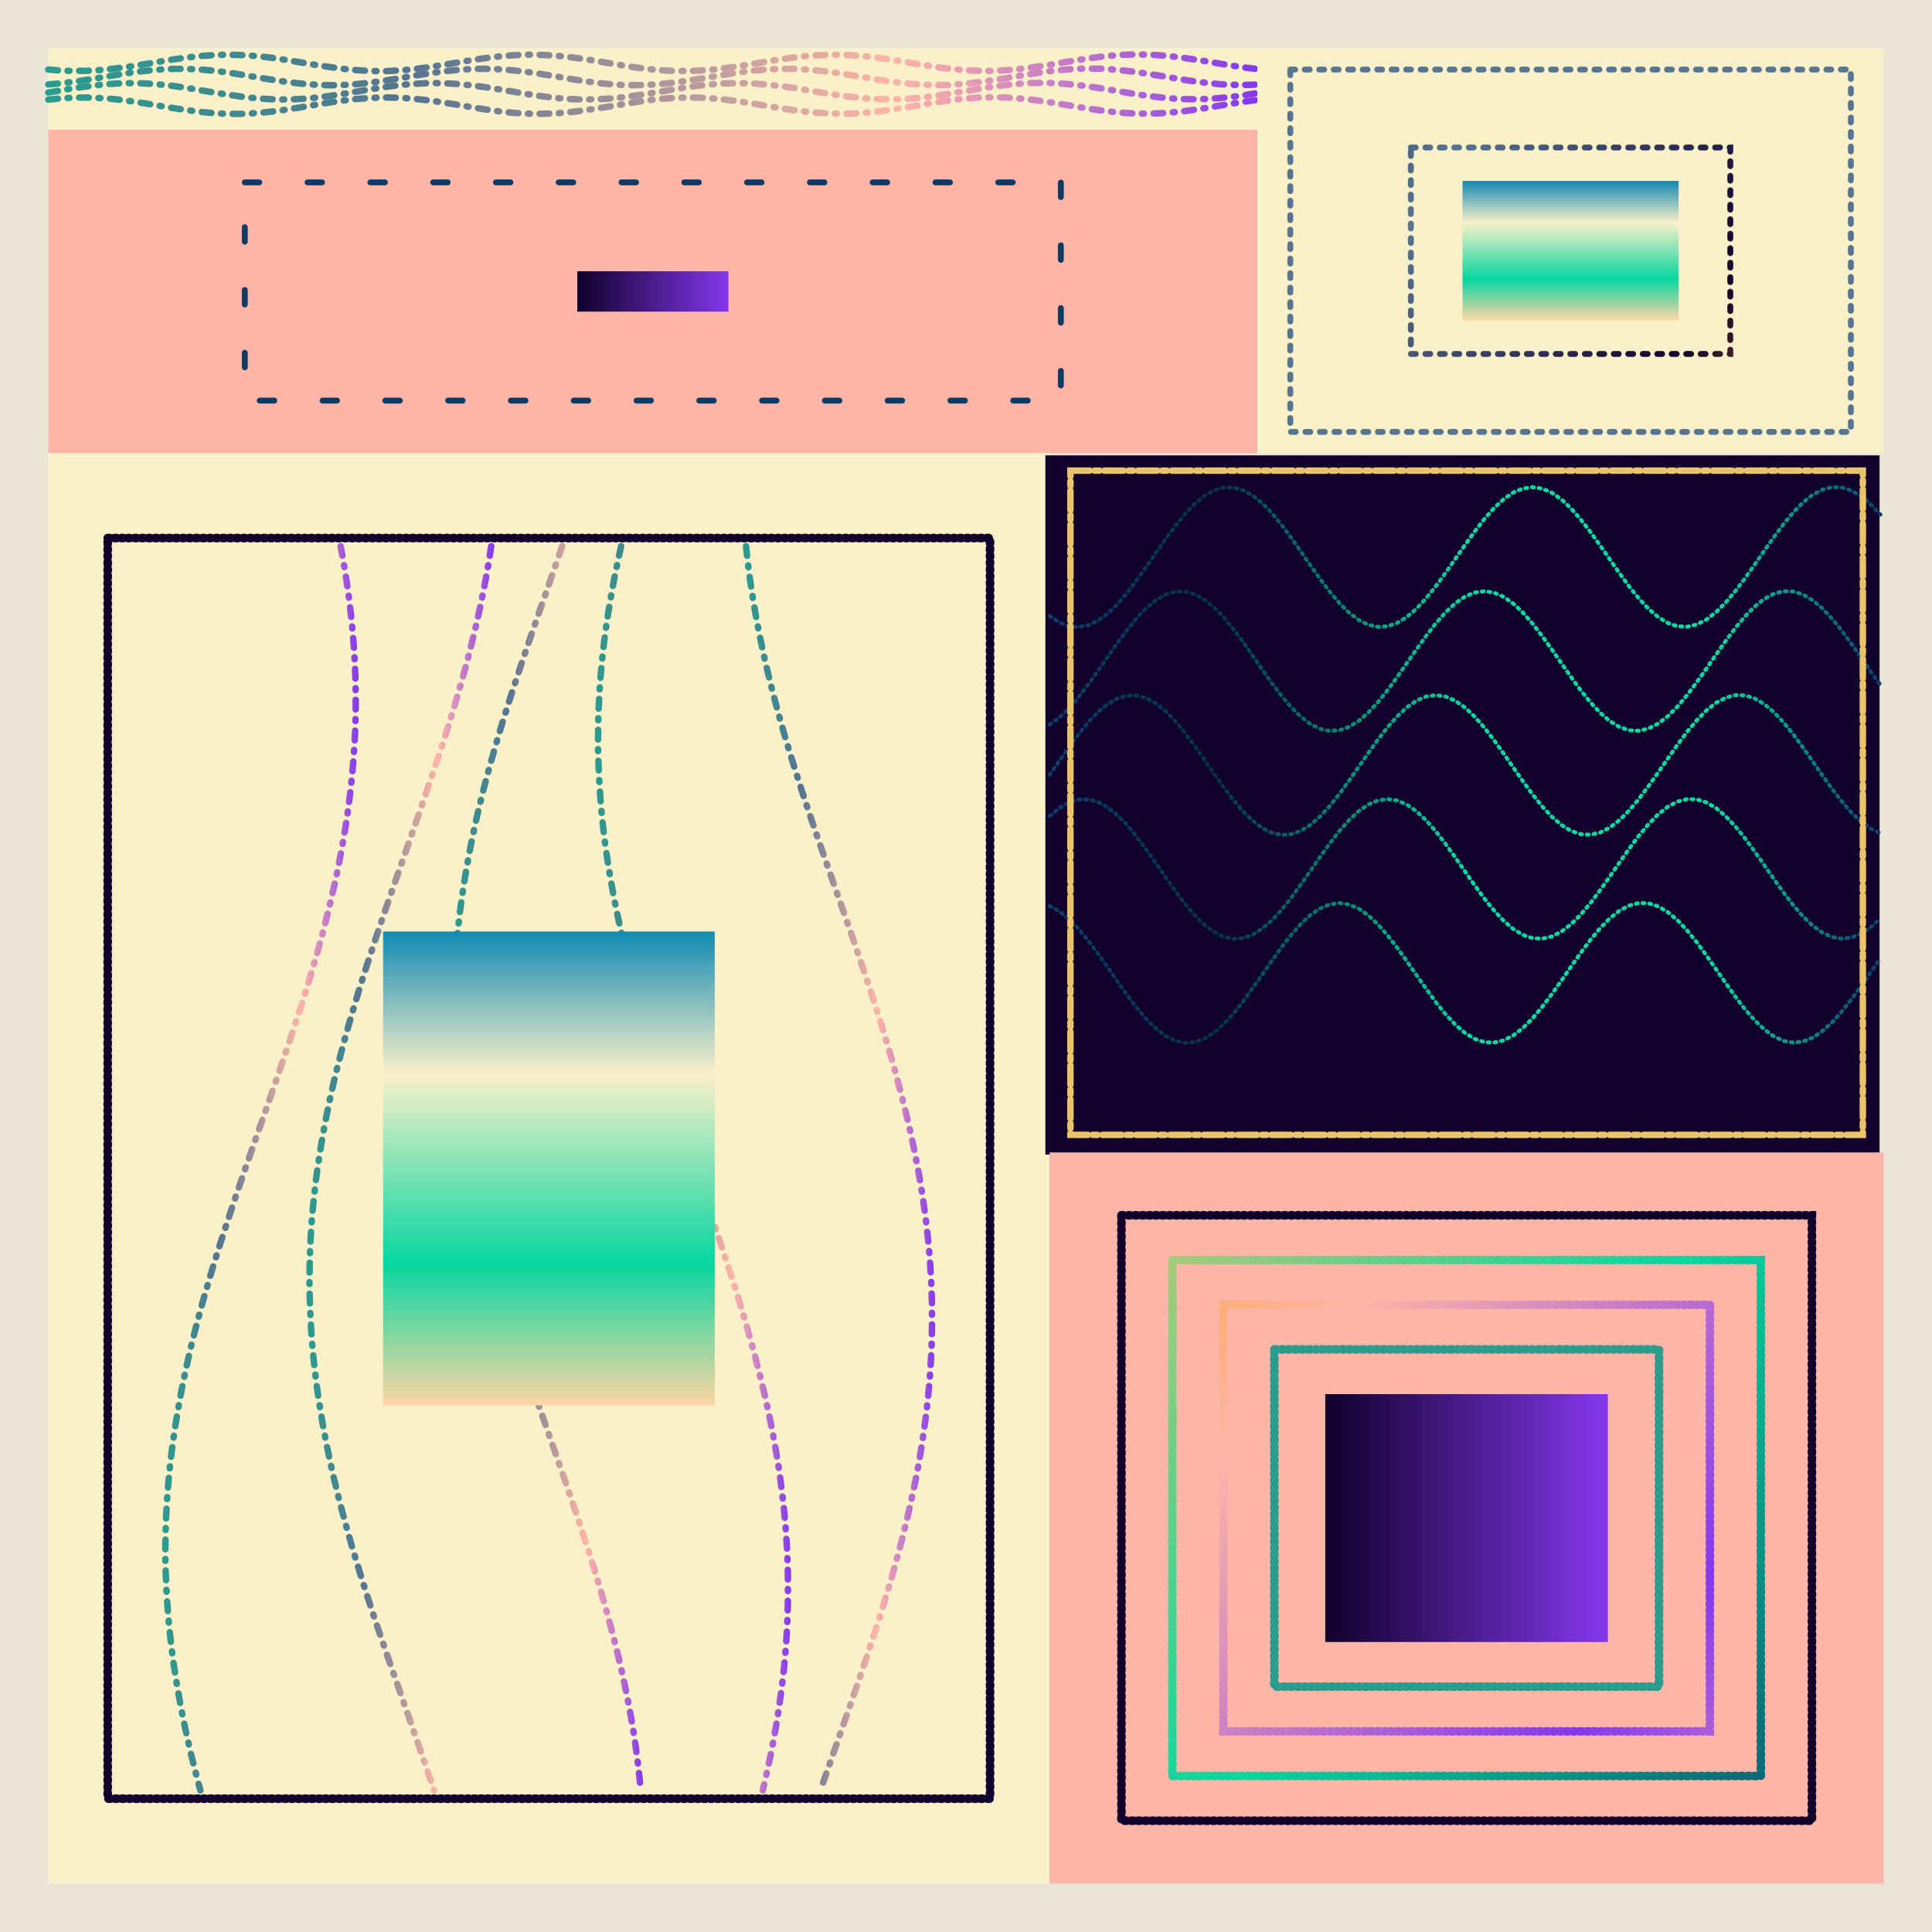
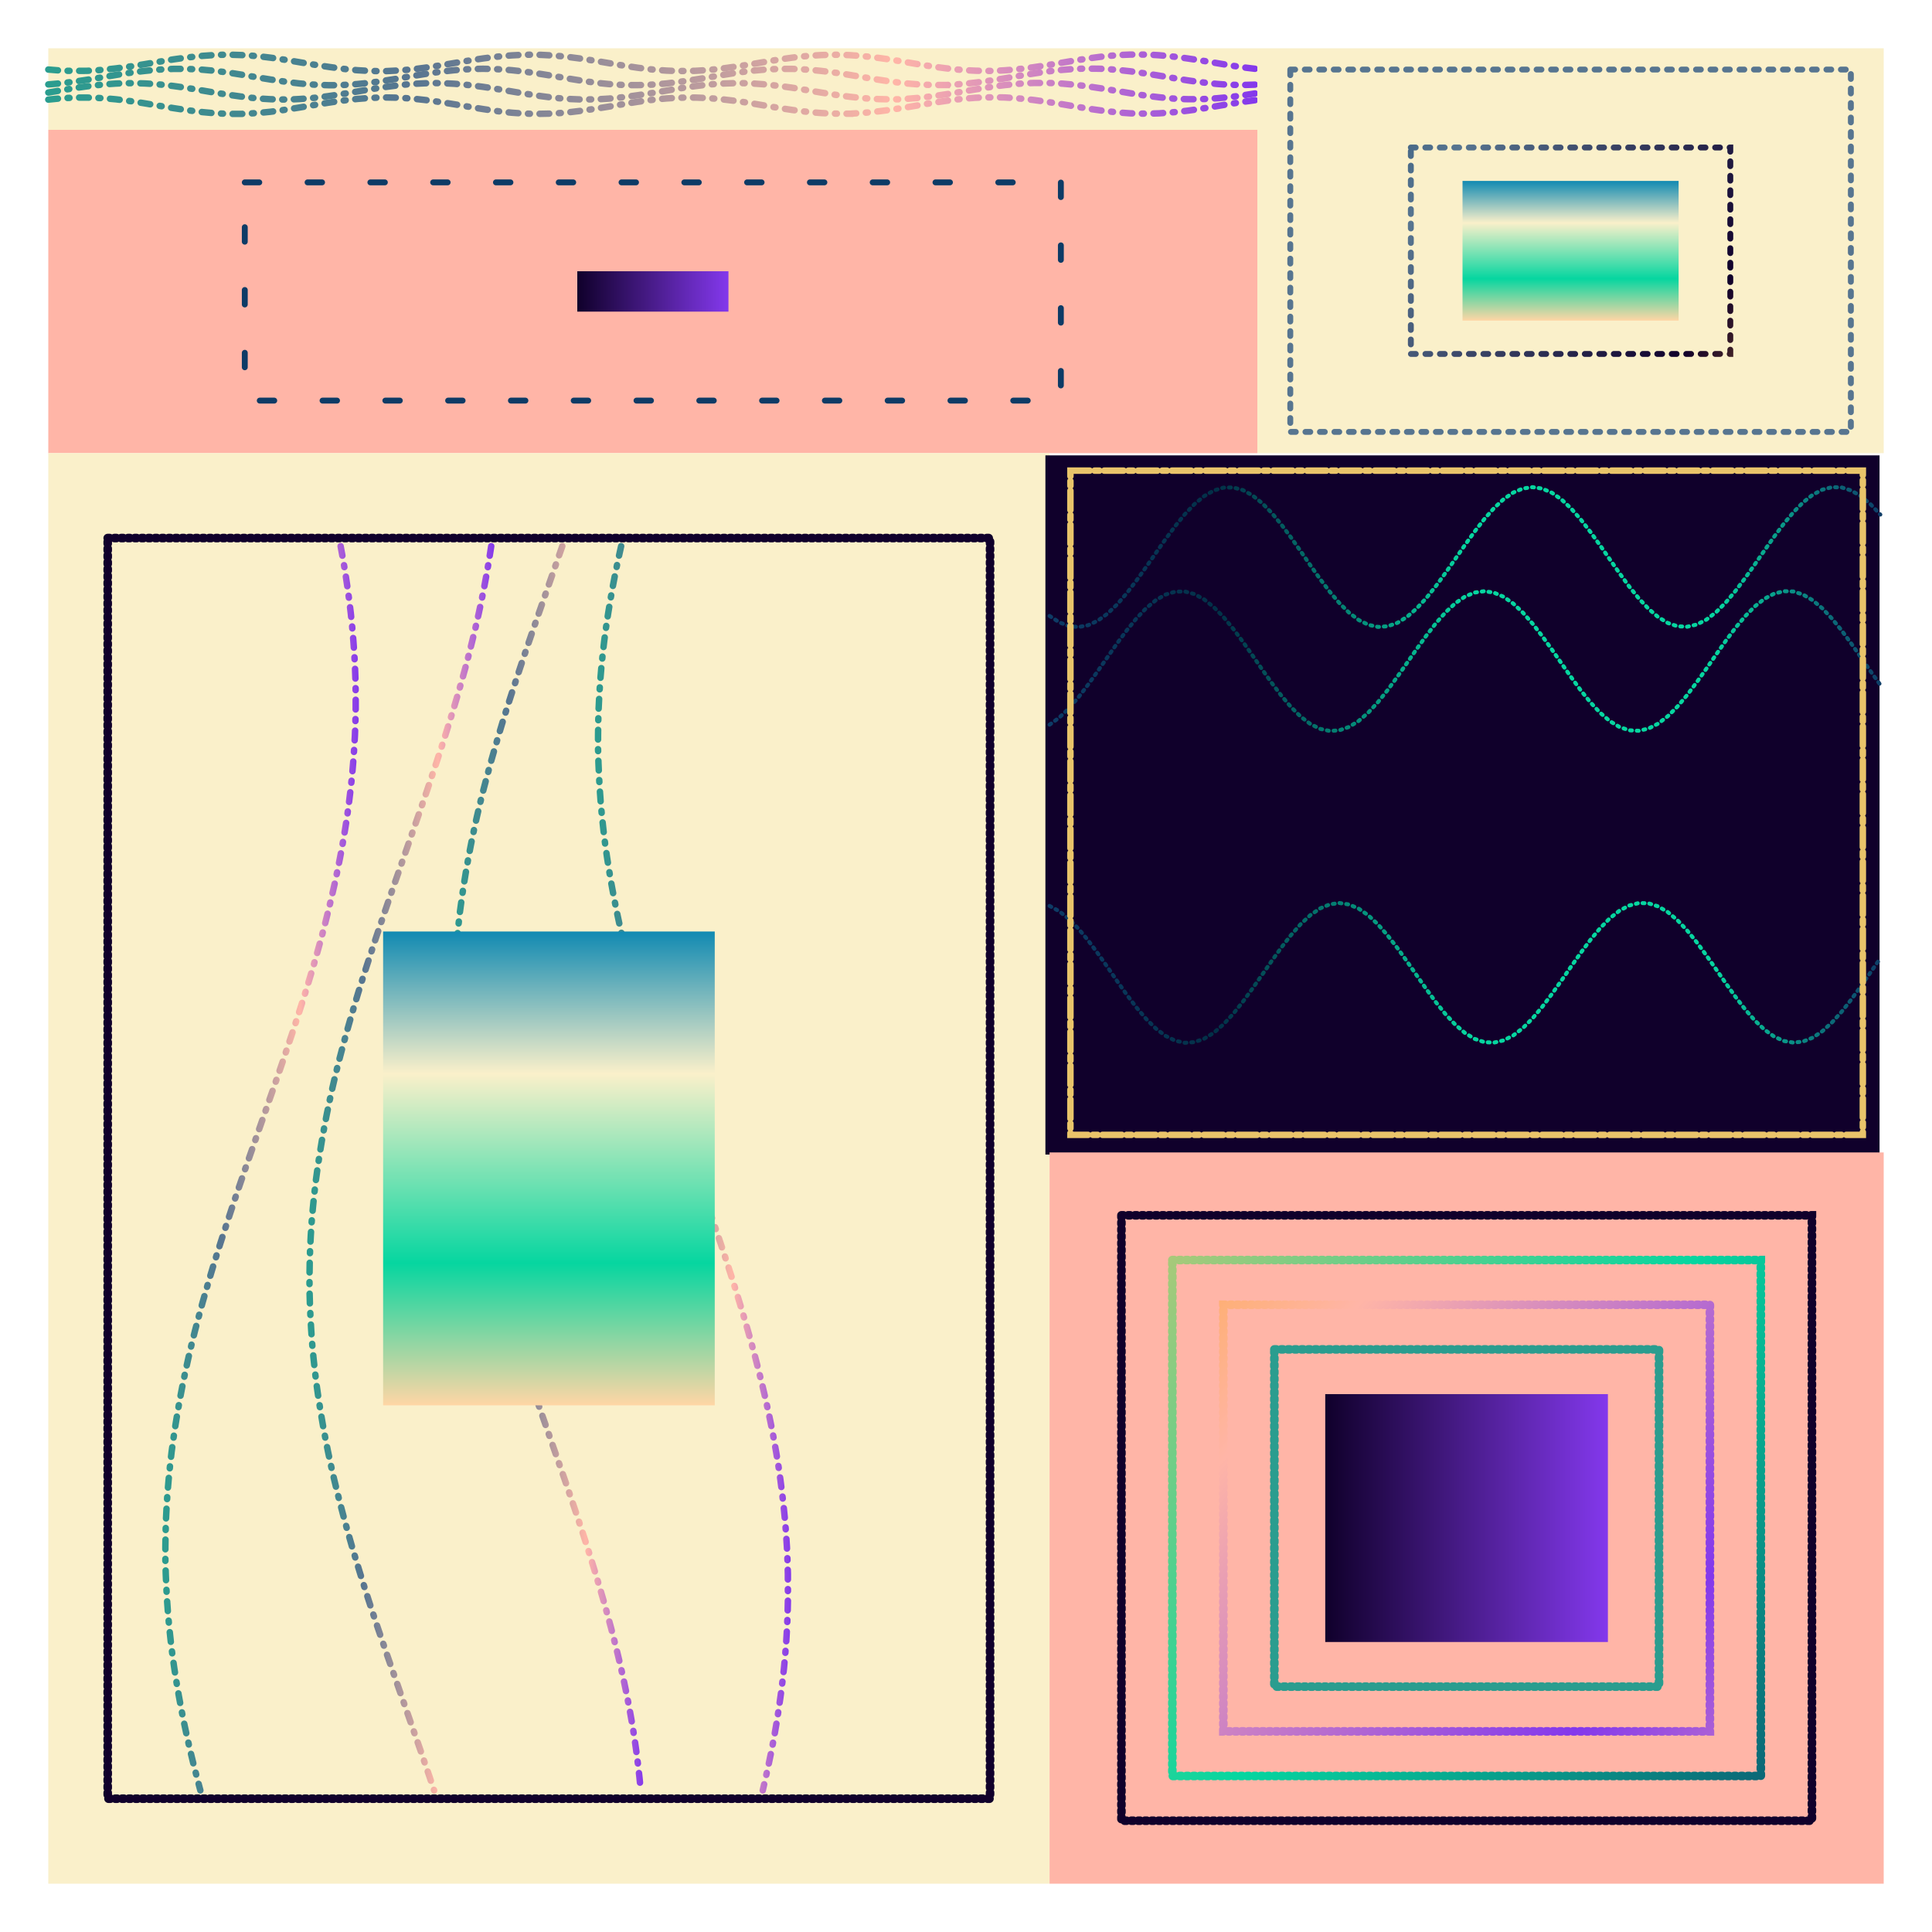
<svg xmlns="http://www.w3.org/2000/svg" xmlns:xlink="http://www.w3.org/1999/xlink" viewBox="0 0 2000 2000" version="1.1" id="Camada_1">
  <defs>
    <style>
      .st0 {
        stroke: url(#Gradiente_sem_nome_96);
      }

      .st0, .st1, .st2, .st3, .st4, .st5, .st6, .st7, .st8, .st9, .st10, .st11, .st12, .st13, .st14, .st15, .st16, .st17, .st18, .st19, .st20, .st21 {
        fill: none;
        stroke-linecap: round;
        stroke-miterlimit: 10;
      }

      .st0, .st1, .st4, .st5, .st6, .st11, .st12, .st13, .st17 {
        stroke-dasharray: 10 10 2 10;
        stroke-width: 6.7px;
      }

      .st1 {
        stroke: url(#Gradiente_sem_nome_9);
      }

      .st2 {
        stroke: url(#Gradiente_sem_nome_364);
      }

      .st2, .st3, .st7, .st10, .st14, .st15, .st16, .st18, .st20 {
        stroke-dasharray: 2 5;
      }

      .st2, .st14, .st16, .st18, .st20 {
        stroke-width: 4.1px;
      }

      .st3 {
        stroke: url(#Gradiente_sem_nome_31);
      }

      .st3, .st7, .st10, .st15 {
        stroke-width: 8.9px;
      }

      .st22 {
        fill: url(#Gradiente_sem_nome_351);
      }

      .st23 {
        fill: url(#Gradiente_sem_nome_11);
      }

      .st4 {
        stroke: url(#Gradiente_sem_nome_93);
      }

      .st5 {
        stroke: url(#Gradiente_sem_nome_94);
      }

      .st6 {
        stroke: url(#Gradiente_sem_nome_98);
      }

      .st7 {
        stroke: #2a9d8f;
      }

      .st8 {
        stroke: url(#Gradiente_sem_nome_19);
      }

      .st8, .st19 {
        stroke-dasharray: 5 10;
        stroke-width: 6.1px;
      }

      .st9 {
        stroke: url(#Gradiente_sem_nome_10);
        stroke-dasharray: 20 5 5 5;
        stroke-width: 6.7px;
      }

      .st10 {
        stroke: url(#Gradiente_sem_nome_30);
      }

      .st11 {
        stroke: url(#Gradiente_sem_nome_92);
      }

      .st12 {
        stroke: url(#Gradiente_sem_nome_95);
      }

      .st24 {
        fill: #ffb5a7;
      }

      .st25 {
        fill: url(#Gradiente_sem_nome_35);
      }

      .st13 {
        stroke: url(#Gradiente_sem_nome_97);
      }

      .st14 {
        stroke: url(#Gradiente_sem_nome_361);
      }

      .st15 {
        stroke: #10002b;
      }

      .st26 {
        fill: #ebe5d9;
      }

      .st16 {
        stroke: url(#Gradiente_sem_nome_362);
      }

      .st17 {
        stroke: url(#Gradiente_sem_nome_91);
      }

      .st18 {
        stroke: url(#Gradiente_sem_nome_36);
      }

      .st27 {
        fill: url(#Gradiente_sem_nome_111);
      }

      .st19 {
        stroke: #577590;
      }

      .st20 {
        stroke: url(#Gradiente_sem_nome_363);
      }

      .st28 {
        fill: #10002b;
      }

      .st29 {
        fill: #faf0ca;
      }

      .st21 {
        stroke: #0d3b66;
        stroke-dasharray: 15 50;
        stroke-width: 6.1px;
      }
    </style>
    <linearGradient gradientUnits="userSpaceOnUse" gradientTransform="translate(0 2000) scale(1 -1)" y2="1935.1" x2="1301.2" y1="1935.1" x1="50.4" data-name="Gradiente sem nome 9" id="Gradiente_sem_nome_9">
      <stop stop-color="#2a9d8f" offset="0" />
      <stop stop-color="#577590" offset=".3" />
      <stop stop-color="#ffb5a7" offset=".7" />
      <stop stop-color="#8338ec" offset="1" />
    </linearGradient>
    <linearGradient xlink:href="#Gradiente_sem_nome_9" y2="1920.3" y1="1920.3" data-name="Gradiente sem nome 9" id="Gradiente_sem_nome_91" />
    <linearGradient xlink:href="#Gradiente_sem_nome_9" y2="1905.4" y1="1905.4" data-name="Gradiente sem nome 9" id="Gradiente_sem_nome_92" />
    <linearGradient xlink:href="#Gradiente_sem_nome_9" y2="1890.5" y1="1890.5" data-name="Gradiente sem nome 9" id="Gradiente_sem_nome_93" />
    <linearGradient gradientUnits="userSpaceOnUse" gradientTransform="translate(0 2000) scale(1 -1)" y2="1423.3" x2="1948.7" y1="1423.3" x1="1087.8" data-name="Gradiente sem nome 36" id="Gradiente_sem_nome_36">
      <stop stop-color="#0d3b66" offset="0" />
      <stop stop-color="#023047" offset=".2" />
      <stop stop-color="#06d6a0" offset=".5" />
      <stop stop-color="#06d6a0" offset=".8" />
      <stop stop-color="#0d3b66" offset="1" />
    </linearGradient>
    <linearGradient xlink:href="#Gradiente_sem_nome_36" y2="1315.7" y1="1315.7" data-name="Gradiente sem nome 36" id="Gradiente_sem_nome_361" />
    <linearGradient xlink:href="#Gradiente_sem_nome_36" y2="1208.1" y1="1208.1" data-name="Gradiente sem nome 36" id="Gradiente_sem_nome_362" />
    <linearGradient xlink:href="#Gradiente_sem_nome_36" y2="1100.4" y1="1100.4" data-name="Gradiente sem nome 36" id="Gradiente_sem_nome_363" />
    <linearGradient xlink:href="#Gradiente_sem_nome_36" y2="992.8" y1="992.8" data-name="Gradiente sem nome 36" id="Gradiente_sem_nome_364" />
    <linearGradient gradientUnits="userSpaceOnUse" gradientTransform="translate(0 2000) scale(1 -1)" y2="1698.3" x2="754" y1="1698.3" x1="597.6" data-name="Gradiente sem nome 11" id="Gradiente_sem_nome_11">
      <stop stop-color="#10002b" offset="0" />
      <stop stop-color="#8338ec" offset="1" />
    </linearGradient>
    <linearGradient gradientUnits="userSpaceOnUse" gradientTransform="translate(0 2000) scale(1 -1)" y2="1530.9" x2="1950" y1="1950" x1="1301.6" data-name="Gradiente sem nome 19" id="Gradiente_sem_nome_19">
      <stop stop-color="#0d3b66" offset="0" />
      <stop stop-color="#577590" offset=".3" />
      <stop stop-color="#10002b" offset=".7" />
      <stop stop-color="#fca311" offset="1" />
    </linearGradient>
    <linearGradient gradientUnits="userSpaceOnUse" gradientTransform="translate(0 2000) scale(1 -1)" y2="1668.1" x2="1625.8" y1="1812.7" x1="1625.8" data-name="Gradiente sem nome 35" id="Gradiente_sem_nome_35">
      <stop stop-color="#118ab2" offset="0" />
      <stop stop-color="#faf0ca" offset=".3" />
      <stop stop-color="#06d6a0" offset=".7" />
      <stop stop-color="#ffd6a5" offset="1" />
    </linearGradient>
    <linearGradient xlink:href="#Gradiente_sem_nome_9" gradientTransform="matrix(1,0,0,1,0,0)" y2="1209.6" x2="371.5" y1="1209.6" x1="168.1" data-name="Gradiente sem nome 9" id="Gradiente_sem_nome_94" />
    <linearGradient xlink:href="#Gradiente_sem_nome_9" gradientTransform="matrix(1,0,0,1,0,0)" y2="1209.6" x2="511.8" y1="1209.6" x1="317.3" data-name="Gradiente sem nome 9" id="Gradiente_sem_nome_95" />
    <linearGradient xlink:href="#Gradiente_sem_nome_9" gradientTransform="matrix(1,0,0,1,0,0)" y2="1209.6" x2="666.8" y1="1209.6" x1="466.5" data-name="Gradiente sem nome 9" id="Gradiente_sem_nome_96" />
    <linearGradient xlink:href="#Gradiente_sem_nome_9" gradientTransform="matrix(1,0,0,1,0,0)" y2="1209.6" x2="819.2" y1="1209.6" x1="615.7" data-name="Gradiente sem nome 9" id="Gradiente_sem_nome_97" />
    <linearGradient xlink:href="#Gradiente_sem_nome_9" gradientTransform="matrix(1,0,0,1,0,0)" y2="1209.6" x2="968.4" y1="1209.6" x1="769" data-name="Gradiente sem nome 9" id="Gradiente_sem_nome_98" />
    <linearGradient xlink:href="#Gradiente_sem_nome_35" y2="545.2" x2="568.3" y1="1035.7" x1="568.3" data-name="Gradiente sem nome 35" id="Gradiente_sem_nome_351" />
    <linearGradient gradientUnits="userSpaceOnUse" gradientTransform="translate(0 2000) scale(1 -1)" y2="807.5" x2="1949.5" y1="1530.5" x1="1087" data-name="Gradiente sem nome 10" id="Gradiente_sem_nome_10">
      <stop stop-color="#e9c46a" offset="0" />
      <stop stop-color="#e9c46a" offset="1" />
    </linearGradient>
    <linearGradient gradientUnits="userSpaceOnUse" gradientTransform="translate(0 2000) scale(1 -1)" y2="50" x2="1950" y1="807" x1="1086.5" data-name="Gradiente sem nome 30" id="Gradiente_sem_nome_30">
      <stop stop-color="#e9c46a" offset="0" />
      <stop stop-color="#06d6a0" offset=".5" />
      <stop stop-color="#0d3b66" offset="1" />
    </linearGradient>
    <linearGradient gradientUnits="userSpaceOnUse" gradientTransform="translate(0 2000) scale(1 -1)" y2="50" x2="1950" y1="807" x1="1086.5" data-name="Gradiente sem nome 31" id="Gradiente_sem_nome_31">
      <stop stop-color="#fca311" offset="0" />
      <stop stop-color="#ffb5a7" offset=".3" />
      <stop stop-color="#8338ec" offset=".7" />
      <stop stop-color="#ffb5a7" offset="1" />
    </linearGradient>
    <linearGradient xlink:href="#Gradiente_sem_nome_11" gradientTransform="matrix(1,0,0,1,0,0)" y2="1571.5" x2="1664.6" y1="1571.5" x1="1371.9" data-name="Gradiente sem nome 11" id="Gradiente_sem_nome_111" />
  </defs>
-   <rect height="2000" width="2000" class="st26" />
  <path d="M50,50h1251.6v84.4H50V50Z" class="st29" />
  <g>
    <path d="M50,72l10,.8,10,.5h10c0,.1,10,0,10,0l10-.5,10-.9,10-1.1,10-1.3,10-1.5,10-1.6,10-1.7,10-1.7,10-1.6,10-1.4,10-1.2,10-1,10-.7,10-.4h10s10,.3,10,.3l10,.6,10,.9,10,1.2,10,1.4,10,1.6,10,1.7,10,1.7,10,1.6,10,1.5,10,1.4,10,1.2,10,.9,10,.6,10,.3h10c0,0,10-.5,10-.5l10-.7,10-1,10-1.3,10-1.5,10-1.6,10-1.7,10-1.7,10-1.6,10-1.5,10-1.3,10-1.1,10-.8,10-.5,10-.2,10,.2,10,.5,10,.8,10,1.1,10,1.3,10,1.5,10,1.6,10,1.7,10,1.7,10,1.6,10,1.5,10,1.3,10,1,10,.7,10,.4h10c0,0,10-.2,10-.2l10-.6,10-.9,10-1.2,10-1.4,10-1.5,10-1.6,10-1.7,10-1.7,10-1.6,10-1.4,10-1.2,10-.9,10-.6,10-.3h10s10,.4,10,.4l10,.7,10,1,10,1.2,10,1.4,10,1.6,10,1.7,10,1.7,10,1.6,10,1.5,10,1.3,10,1.1,10,.8,10,.5,10,.2h10c0-.1,10-.6,10-.6l10-.8,10-1.1,10-1.3,10-1.5,10-1.6,10-1.7,10-1.7,10-1.6,10-1.5,10-1.3,10-1,10-.8,10-.4h10c0-.1,10,.1,10,.1l10,.6,10,.9,10,1.1,10,1.4,10,1.5,10,1.6,10,1.7,10,1.7,10,1.6,10,1.4,10,1.2" class="st1" />
    <path d="M50,87.4l10-.9,10-1.1,10-1.3,10-1.5,10-1.6,10-1.7,10-1.7,10-1.6,10-1.4,10-1.2,10-1,10-.7,10-.4h10s10,.3,10,.3l10,.6,10,.9,10,1.2,10,1.4,10,1.6,10,1.7,10,1.7,10,1.6,10,1.5,10,1.4,10,1.2,10,.9,10,.6,10,.3h10c0,0,10-.5,10-.5l10-.7,10-1,10-1.3,10-1.5,10-1.6,10-1.7,10-1.7,10-1.6,10-1.5,10-1.3,10-1.1,10-.8,10-.5,10-.2,10,.2,10,.5,10,.8,10,1.1,10,1.3,10,1.5,10,1.6,10,1.7,10,1.7,10,1.6,10,1.5,10,1.3,10,1,10,.7,10,.4h10c0,0,10-.2,10-.2l10-.6,10-.9,10-1.2,10-1.4,10-1.5,10-1.6,10-1.7,10-1.7,10-1.6,10-1.4,10-1.2,10-.9,10-.6,10-.3h10s10,.4,10,.4l10,.7,10,1,10,1.2,10,1.4,10,1.6,10,1.7,10,1.7,10,1.6,10,1.5,10,1.3,10,1.1,10,.8,10,.5,10,.2h10c0-.1,10-.6,10-.6l10-.8,10-1.1,10-1.3,10-1.5,10-1.6,10-1.7,10-1.7,10-1.6,10-1.5,10-1.3,10-1,10-.8,10-.4h10c0-.1,10,.1,10,.1l10,.6,10,.9,10,1.1,10,1.4,10,1.5,10,1.6,10,1.7,10,1.7,10,1.6,10,1.4,10,1.2,10,1,10,.7,10,.3h10s10-.3,10-.3" class="st17" />
    <path d="M50,95.8l10-1.7,10-1.7,10-1.6,10-1.4,10-1.2,10-1,10-.7,10-.4h10s10,.3,10,.3l10,.6,10,.9,10,1.2,10,1.4,10,1.6,10,1.7,10,1.7,10,1.6,10,1.5,10,1.4,10,1.2,10,.9,10,.6,10,.3h10c0,0,10-.5,10-.5l10-.7,10-1,10-1.3,10-1.5,10-1.6,10-1.7,10-1.7,10-1.6,10-1.5,10-1.3,10-1.1,10-.8,10-.5,10-.2,10,.2,10,.5,10,.8,10,1.1,10,1.3,10,1.5,10,1.6,10,1.7,10,1.7,10,1.6,10,1.5,10,1.3,10,1,10,.7,10,.4h10c0,0,10-.2,10-.2l10-.6,10-.9,10-1.2,10-1.4,10-1.5,10-1.6,10-1.7,10-1.7,10-1.6,10-1.4,10-1.2,10-.9,10-.6,10-.3h10s10,.4,10,.4l10,.7,10,1,10,1.2,10,1.4,10,1.6,10,1.7,10,1.7,10,1.6,10,1.5,10,1.3,10,1.1,10,.8,10,.5,10,.2h10c0-.1,10-.6,10-.6l10-.8,10-1.1,10-1.3,10-1.5,10-1.6,10-1.7,10-1.7,10-1.6,10-1.5,10-1.3,10-1,10-.8,10-.4h10c0-.1,10,.1,10,.1l10,.6,10,.9,10,1.1,10,1.4,10,1.5,10,1.6,10,1.7,10,1.7,10,1.6,10,1.4,10,1.2,10,1,10,.7,10,.3h10s10-.3,10-.3l10-.7,10-.9,10-1.2,10-1.4,10-1.6" class="st11" />
    <path d="M50,103.1l10-1,10-.7,10-.4h10s10,.3,10,.3l10,.6,10,.9,10,1.2,10,1.4,10,1.6,10,1.7,10,1.7,10,1.6,10,1.5,10,1.4,10,1.2,10,.9,10,.6,10,.3h10c0,0,10-.5,10-.5l10-.7,10-1,10-1.3,10-1.5,10-1.6,10-1.7,10-1.7,10-1.6,10-1.5,10-1.3,10-1.1,10-.8,10-.5,10-.2,10,.2,10,.5,10,.8,10,1.1,10,1.3,10,1.5,10,1.6,10,1.7,10,1.7,10,1.6,10,1.5,10,1.3,10,1,10,.7,10,.4h10c0,0,10-.2,10-.2l10-.6,10-.9,10-1.2,10-1.4,10-1.5,10-1.6,10-1.7,10-1.7,10-1.6,10-1.4,10-1.2,10-.9,10-.6,10-.3h10s10,.4,10,.4l10,.7,10,1,10,1.2,10,1.4,10,1.6,10,1.7,10,1.7,10,1.6,10,1.5,10,1.3,10,1.1,10,.8,10,.5,10,.2h10c0-.1,10-.6,10-.6l10-.8,10-1.1,10-1.3,10-1.5,10-1.6,10-1.7,10-1.7,10-1.6,10-1.5,10-1.3,10-1,10-.8,10-.4h10c0-.1,10,.1,10,.1l10,.6,10,.9,10,1.1,10,1.4,10,1.5,10,1.6,10,1.7,10,1.7,10,1.6,10,1.4,10,1.2,10,1,10,.7,10,.3h10s10-.3,10-.3l10-.7,10-.9,10-1.2,10-1.4,10-1.6,10-1.7,10-1.7,10-1.6,10-1.5,10-1.4" class="st4" />
  </g>
  <path d="M50,134.4h1251.6v334.7H50V134.4Z" class="st24" />
  <path d="M1301.6,50h648.4v419.1h-648.4V50Z" class="st29" />
  <path d="M50,469.1h1036.5v1480.9H50V469.1Z" class="st29" />
  <path d="M1082.2,471.4h863.5v723.8h-863.5V471.4Z" class="st28" />
  <g>
    <path d="M1086.5,637.6l10,6.6,10,3.9,10,1,10-1.9,10-4.7,10-7.3,10-9.6,10-11.6,10-13.1,10-14,10-14.4,10-14.3,10-13.5,10-12.3,10-10.5,10-8.3,10-5.8,10-3,10-.2,10,2.7,10,5.5,10,8,10,10.2,10,12.1,10,13.4,10,14.2,10,14.5,10,14.1,10,13.2,10,11.8,10,9.9,10,7.6,10,5,10,2.2,10-.7,10-3.5,10-6.2,10-8.7,10-10.8,10-12.5,10-13.7,10-14.3,10-14.4,10-13.9,10-12.9,10-11.3,10-9.3,10-6.9,10-4.2,10-1.4,10,1.5,10,4.3,10,7,10,9.4,10,11.4,10,12.9,10,13.9,10,14.4,10,14.3,10,13.7,10,12.4,10,10.7,10,8.6,10,6.1,10,3.4,10,.5,10-2.3,10-5.1,10-7.7,10-10,10-11.9,10-13.3,10-14.1,10-14.5,10-14.2,10-13.4,10-12,10-10.2,10-7.9,10-5.3,10-2.6,10,.3,10,3.2,10,5.9,10,8.4,10,10.6" class="st18" />
    <path d="M1086.5,750.2l10-7.3,10-9.6,10-11.6,10-13.1,10-14,10-14.4,10-14.3,10-13.5,10-12.3,10-10.5,10-8.3,10-5.8,10-3,10-.2,10,2.7,10,5.5,10,8,10,10.2,10,12.1,10,13.4,10,14.2,10,14.5,10,14.1,10,13.2,10,11.8,10,9.9,10,7.6,10,5,10,2.2,10-.7,10-3.5,10-6.2,10-8.7,10-10.8,10-12.5,10-13.7,10-14.3,10-14.4,10-13.9,10-12.9,10-11.3,10-9.3,10-6.9,10-4.2,10-1.4,10,1.5,10,4.3,10,7,10,9.4,10,11.4,10,12.9,10,13.9,10,14.4,10,14.3,10,13.7,10,12.4,10,10.7,10,8.6,10,6.1,10,3.4,10,.5,10-2.3,10-5.1,10-7.7,10-10,10-11.9,10-13.3,10-14.1,10-14.5,10-14.2,10-13.4,10-12,10-10.2,10-7.9,10-5.3,10-2.6,10,.3,10,3.2,10,5.9,10,8.4,10,10.6,10,12.3,10,13.6,10,14.3,10,14.4,10,14" class="st14" />
-     <path d="M1086.5,802.2l10-14.4,10-14.3,10-13.5,10-12.3,10-10.5,10-8.3,10-5.8,10-3,10-.2,10,2.7,10,5.5,10,8,10,10.2,10,12.1,10,13.4,10,14.2,10,14.5,10,14.1,10,13.2,10,11.8,10,9.9,10,7.6,10,5,10,2.2,10-.7,10-3.5,10-6.2,10-8.7,10-10.8,10-12.5,10-13.7,10-14.3,10-14.4,10-13.9,10-12.9,10-11.3,10-9.3,10-6.9,10-4.2,10-1.4,10,1.5,10,4.3,10,7,10,9.4,10,11.4,10,12.9,10,13.9,10,14.4,10,14.3,10,13.7,10,12.4,10,10.7,10,8.6,10,6.1,10,3.4,10,.5,10-2.3,10-5.1,10-7.7,10-10,10-11.9,10-13.3,10-14.1,10-14.5,10-14.2,10-13.4,10-12,10-10.2,10-7.9,10-5.3,10-2.6,10,.3,10,3.2,10,5.9,10,8.4,10,10.6,10,12.3,10,13.6,10,14.3,10,14.4,10,14,10,13,10,11.5,10,9.5,10,7.2,10,4.6" class="st16" />
-     <path d="M1086.5,844.8l10-8.3,10-5.8,10-3,10-.2,10,2.7,10,5.5,10,8,10,10.2,10,12.1,10,13.4,10,14.2,10,14.5,10,14.1,10,13.2,10,11.8,10,9.9,10,7.6,10,5,10,2.2,10-.7,10-3.5,10-6.2,10-8.7,10-10.8,10-12.5,10-13.7,10-14.3,10-14.4,10-13.9,10-12.9,10-11.3,10-9.3,10-6.9,10-4.2,10-1.4,10,1.5,10,4.3,10,7,10,9.4,10,11.4,10,12.9,10,13.9,10,14.4,10,14.3,10,13.7,10,12.4,10,10.7,10,8.6,10,6.1,10,3.4,10,.5,10-2.3,10-5.1,10-7.7,10-10,10-11.9,10-13.3,10-14.1,10-14.5,10-14.2,10-13.4,10-12,10-10.2,10-7.9,10-5.3,10-2.6,10,.3,10,3.2,10,5.9,10,8.4,10,10.6,10,12.3,10,13.6,10,14.3,10,14.4,10,14,10,13,10,11.5,10,9.5,10,7.2,10,4.6,10,1.7,10-1.1,10-4,10-6.7,10-9.1" class="st20" />
    <path d="M1086.5,937.8l10,5.5,10,8,10,10.2,10,12.1,10,13.4,10,14.2,10,14.5,10,14.1,10,13.2,10,11.8,10,9.9,10,7.6,10,5,10,2.2,10-.7,10-3.5,10-6.2,10-8.7,10-10.8,10-12.5,10-13.7,10-14.3,10-14.4,10-13.9,10-12.9,10-11.3,10-9.3,10-6.9,10-4.2,10-1.4,10,1.5,10,4.3,10,7,10,9.4,10,11.4,10,12.9,10,13.9,10,14.4,10,14.3,10,13.7,10,12.4,10,10.7,10,8.6,10,6.1,10,3.4,10,.5,10-2.3,10-5.1,10-7.7,10-10,10-11.9,10-13.3,10-14.1,10-14.5,10-14.2,10-13.4,10-12,10-10.2,10-7.9,10-5.3,10-2.6,10,.3,10,3.2,10,5.9,10,8.4,10,10.6,10,12.3,10,13.6,10,14.3,10,14.4,10,14,10,13,10,11.5,10,9.5,10,7.2,10,4.6,10,1.7,10-1.1,10-4,10-6.7,10-9.1,10-11.1,10-12.7,10-13.8,10-14.4,10-14.4" class="st2" />
  </g>
  <path d="M1086.5,1193h863.5v757h-863.5v-757Z" class="st24" />
  <path d="M253.4,188.8h844.8v225.9H253.4v-225.9Z" class="st21" />
  <path d="M597.6,280.8h156.5v41.8h-156.5v-41.8Z" class="st23" />
  <path d="M1335.7,72h580.3v375.1h-580.3V72Z" class="st19" />
  <path d="M1460.5,152.7h330.7v213.7h-330.7v-213.7Z" class="st8" />
  <path d="M1514,187.3h223.7v144.6h-223.7v-144.6Z" class="st25" />
  <path d="M111.5,557h913.4v1305H111.5V557Z" class="st15" />
  <g>
    <path d="M352.6,565.4l2.6,14,2.3,14,2.1,14,1.9,14,1.7,14,1.4,14,1.2,14,1,14,.7,14,.5,14,.2,14v14s-.3,14-.3,14l-.5,14-.8,14-1,14-1.2,14-1.5,14-1.7,14-1.9,14-2.2,14-2.4,14-2.6,14-2.8,14-3,14-3.2,14-3.4,14-3.5,14-3.7,14-3.9,14-4,14-4.2,14-4.3,14-4.4,14-4.5,14-4.6,14-4.7,14-4.7,14-4.8,14-4.9,14-4.9,14-4.9,14-4.9,14-4.9,14-4.9,14-4.9,14-4.8,14-4.8,14-4.7,14-4.6,14-4.6,14-4.5,14-4.4,14-4.2,14-4.1,14-4,14-3.8,14-3.7,14-3.5,14-3.3,14-3.1,14-2.9,14-2.7,14-2.5,14-2.3,14-2.1,14-1.9,14-1.6,14-1.4,14-1.2,14-.9,14-.7,14-.4,14-.2,14v14c0,0,.4,14,.4,14l.6,14,.8,14,1,14,1.3,14,1.5,14,1.7,14,2,14,2.2,14,2.4,14,2.6,14,2.8,14,3,14,3.2,14,3.4,14,3.6,14,3.7,14" class="st5" />
    <path d="M508.5,565.4l-2.2,14-2.4,14-2.6,14-2.8,14-3,14-3.2,14-3.4,14-3.5,14-3.7,14-3.9,14-4,14-4.2,14-4.3,14-4.4,14-4.5,14-4.6,14-4.7,14-4.7,14-4.8,14-4.9,14-4.9,14-4.9,14-4.9,14-4.9,14-4.9,14-4.9,14-4.8,14-4.8,14-4.7,14-4.6,14-4.6,14-4.5,14-4.4,14-4.2,14-4.1,14-4,14-3.8,14-3.7,14-3.5,14-3.3,14-3.1,14-2.9,14-2.7,14-2.5,14-2.3,14-2.1,14-1.9,14-1.6,14-1.4,14-1.2,14-.9,14-.7,14-.4,14-.2,14v14c0,0,.4,14,.4,14l.6,14,.8,14,1,14,1.3,14,1.5,14,1.7,14,2,14,2.2,14,2.4,14,2.6,14,2.8,14,3,14,3.2,14,3.4,14,3.6,14,3.7,14,3.9,14,4,14,4.2,14,4.3,14,4.4,14,4.5,14,4.6,14,4.7,14,4.8,14,4.8,14,4.9,14,4.9,14,4.9,14,4.9,14,4.9,14,4.9,14,4.9,14,4.8,14,4.8,14,4.7,14" class="st12" />
    <path d="M582.1,565.4l-4.9,14-4.9,14-4.9,14-4.9,14-4.9,14-4.9,14-4.8,14-4.8,14-4.7,14-4.6,14-4.6,14-4.5,14-4.4,14-4.2,14-4.1,14-4,14-3.8,14-3.7,14-3.5,14-3.3,14-3.1,14-2.9,14-2.7,14-2.5,14-2.3,14-2.1,14-1.9,14-1.6,14-1.4,14-1.2,14-.9,14-.7,14-.4,14-.2,14v14c0,0,.4,14,.4,14l.6,14,.8,14,1,14,1.3,14,1.5,14,1.7,14,2,14,2.2,14,2.4,14,2.6,14,2.8,14,3,14,3.2,14,3.4,14,3.6,14,3.7,14,3.9,14,4,14,4.2,14,4.3,14,4.4,14,4.5,14,4.6,14,4.7,14,4.8,14,4.8,14,4.9,14,4.9,14,4.9,14,4.9,14,4.9,14,4.9,14,4.9,14,4.8,14,4.8,14,4.7,14,4.6,14,4.5,14,4.4,14,4.3,14,4.2,14,4.1,14,3.9,14,3.8,14,3.6,14,3.5,14,3.3,14,3.1,14,2.9,14,2.7,14,2.5,14,2.3,14,2,14,1.8,14,1.6,14,1.4,14" class="st0" />
    <path d="M643,565.4l-3.1,14-2.9,14-2.7,14-2.5,14-2.3,14-2.1,14-1.9,14-1.6,14-1.4,14-1.2,14-.9,14-.7,14-.4,14-.2,14v14c0,0,.4,14,.4,14l.6,14,.8,14,1,14,1.3,14,1.5,14,1.7,14,2,14,2.2,14,2.4,14,2.6,14,2.8,14,3,14,3.2,14,3.4,14,3.6,14,3.7,14,3.9,14,4,14,4.2,14,4.3,14,4.4,14,4.5,14,4.6,14,4.7,14,4.8,14,4.8,14,4.9,14,4.9,14,4.9,14,4.9,14,4.9,14,4.9,14,4.9,14,4.8,14,4.8,14,4.7,14,4.6,14,4.5,14,4.4,14,4.3,14,4.2,14,4.1,14,3.9,14,3.8,14,3.6,14,3.5,14,3.3,14,3.1,14,2.9,14,2.7,14,2.5,14,2.3,14,2,14,1.8,14,1.6,14,1.4,14,1.1,14,.9,14,.6,14,.4,14v14c.1,0,0,14,0,14l-.3,14-.6,14-.8,14-1.1,14-1.3,14-1.6,14-1.8,14-2,14-2.2,14-2.4,14-2.7,14-2.9,14-3.1,14-3.2,14" class="st13" />
-     <path d="M772.3,565.4l1.5,14,1.7,14,2,14,2.2,14,2.4,14,2.6,14,2.8,14,3,14,3.2,14,3.4,14,3.6,14,3.7,14,3.9,14,4,14,4.2,14,4.3,14,4.4,14,4.5,14,4.6,14,4.7,14,4.8,14,4.8,14,4.9,14,4.9,14,4.9,14,4.9,14,4.9,14,4.9,14,4.9,14,4.8,14,4.8,14,4.7,14,4.6,14,4.5,14,4.4,14,4.3,14,4.2,14,4.1,14,3.9,14,3.8,14,3.6,14,3.5,14,3.3,14,3.1,14,2.9,14,2.7,14,2.5,14,2.3,14,2,14,1.8,14,1.6,14,1.4,14,1.1,14,.9,14,.6,14,.4,14v14c.1,0,0,14,0,14l-.3,14-.6,14-.8,14-1.1,14-1.3,14-1.6,14-1.8,14-2,14-2.2,14-2.4,14-2.7,14-2.9,14-3.1,14-3.2,14-3.4,14-3.6,14-3.8,14-3.9,14-4.1,14-4.2,14-4.3,14-4.4,14-4.5,14-4.6,14-4.7,14-4.8,14-4.8,14-4.9,14-4.9,14-4.9,14-4.9,14-4.9,14-4.9,14-4.9,14" class="st6" />
  </g>
  <path d="M396.6,964.3h343.3v490.5h-343.3v-490.5Z" class="st22" />
  <path d="M1108.1,487.2h820.3v687.6h-820.3V487.2Z" class="st9" />
  <path d="M1160.9,1258.1h714.8v626.7h-714.8v-626.7Z" class="st15" />
  <path d="M1213.6,1304.4h609.2v534.1h-609.2v-534.1Z" class="st10" />
  <path d="M1266.4,1350.7h503.7v441.6h-503.7v-441.6Z" class="st3" />
  <path d="M1319.2,1396.9h398.2v349.1h-398.2v-349.1Z" class="st7" />
  <path d="M1371.9,1443.2h292.6v256.6h-292.6v-256.6Z" class="st27" />
</svg>